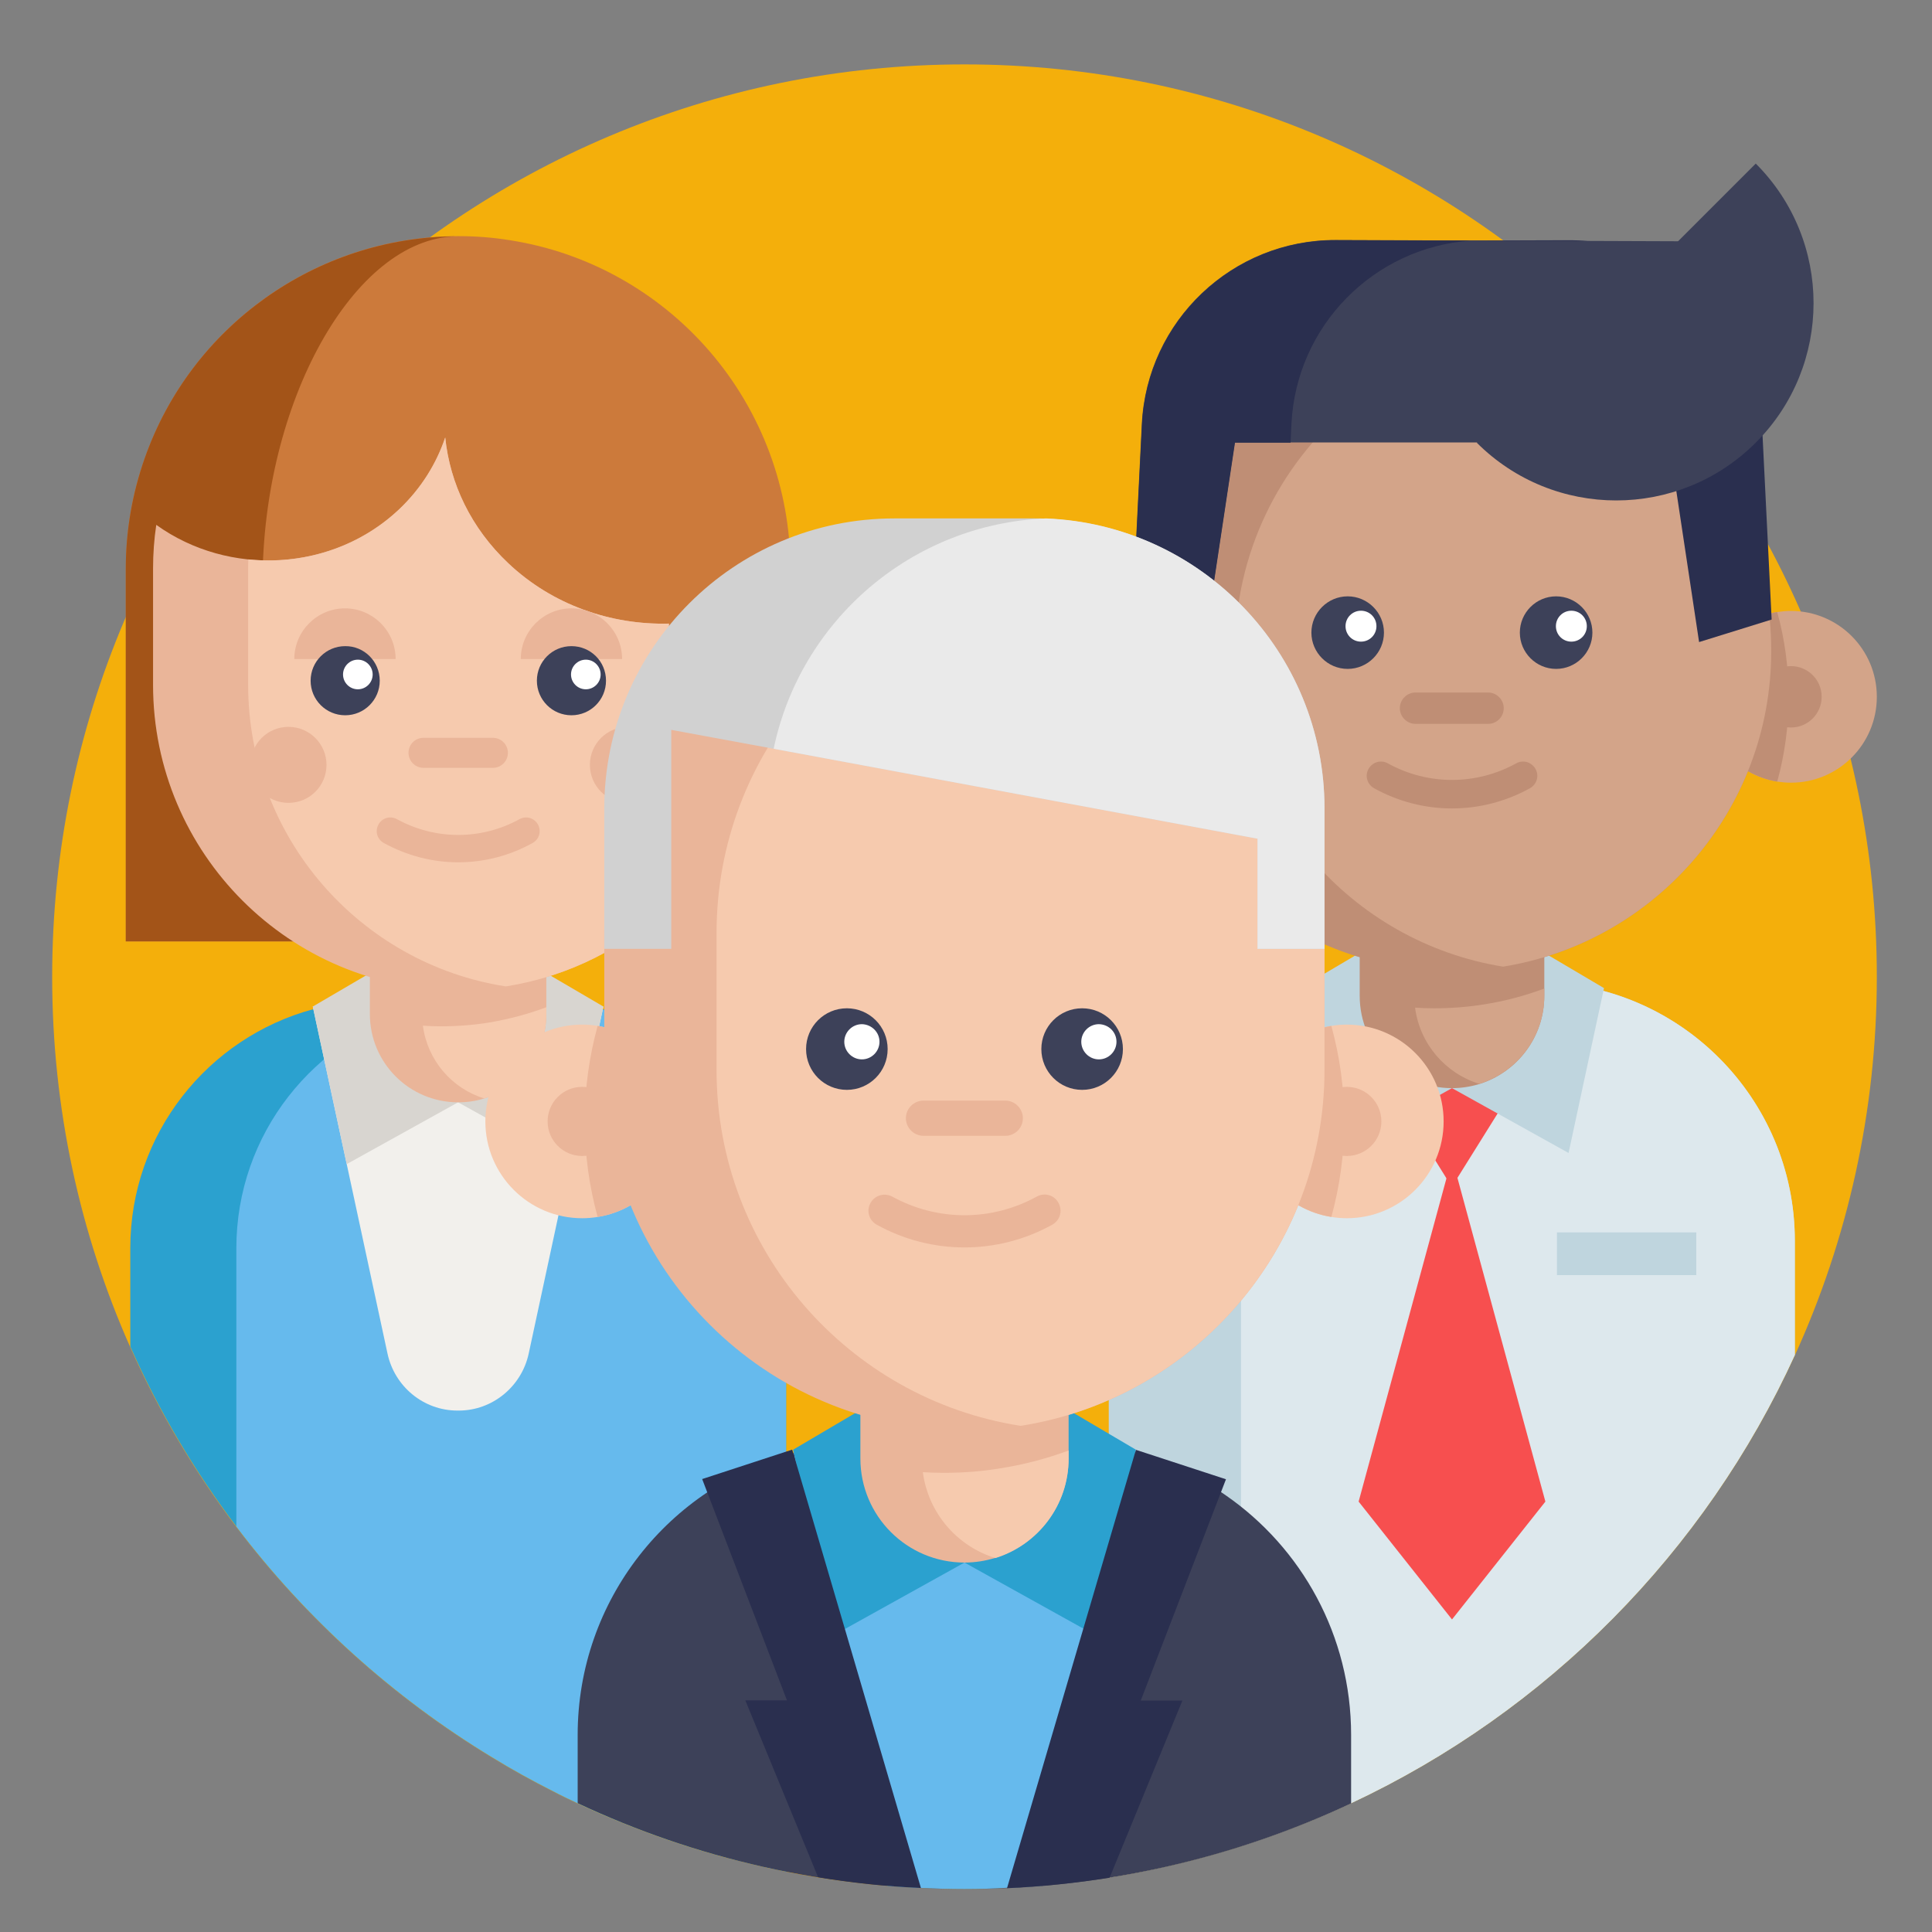
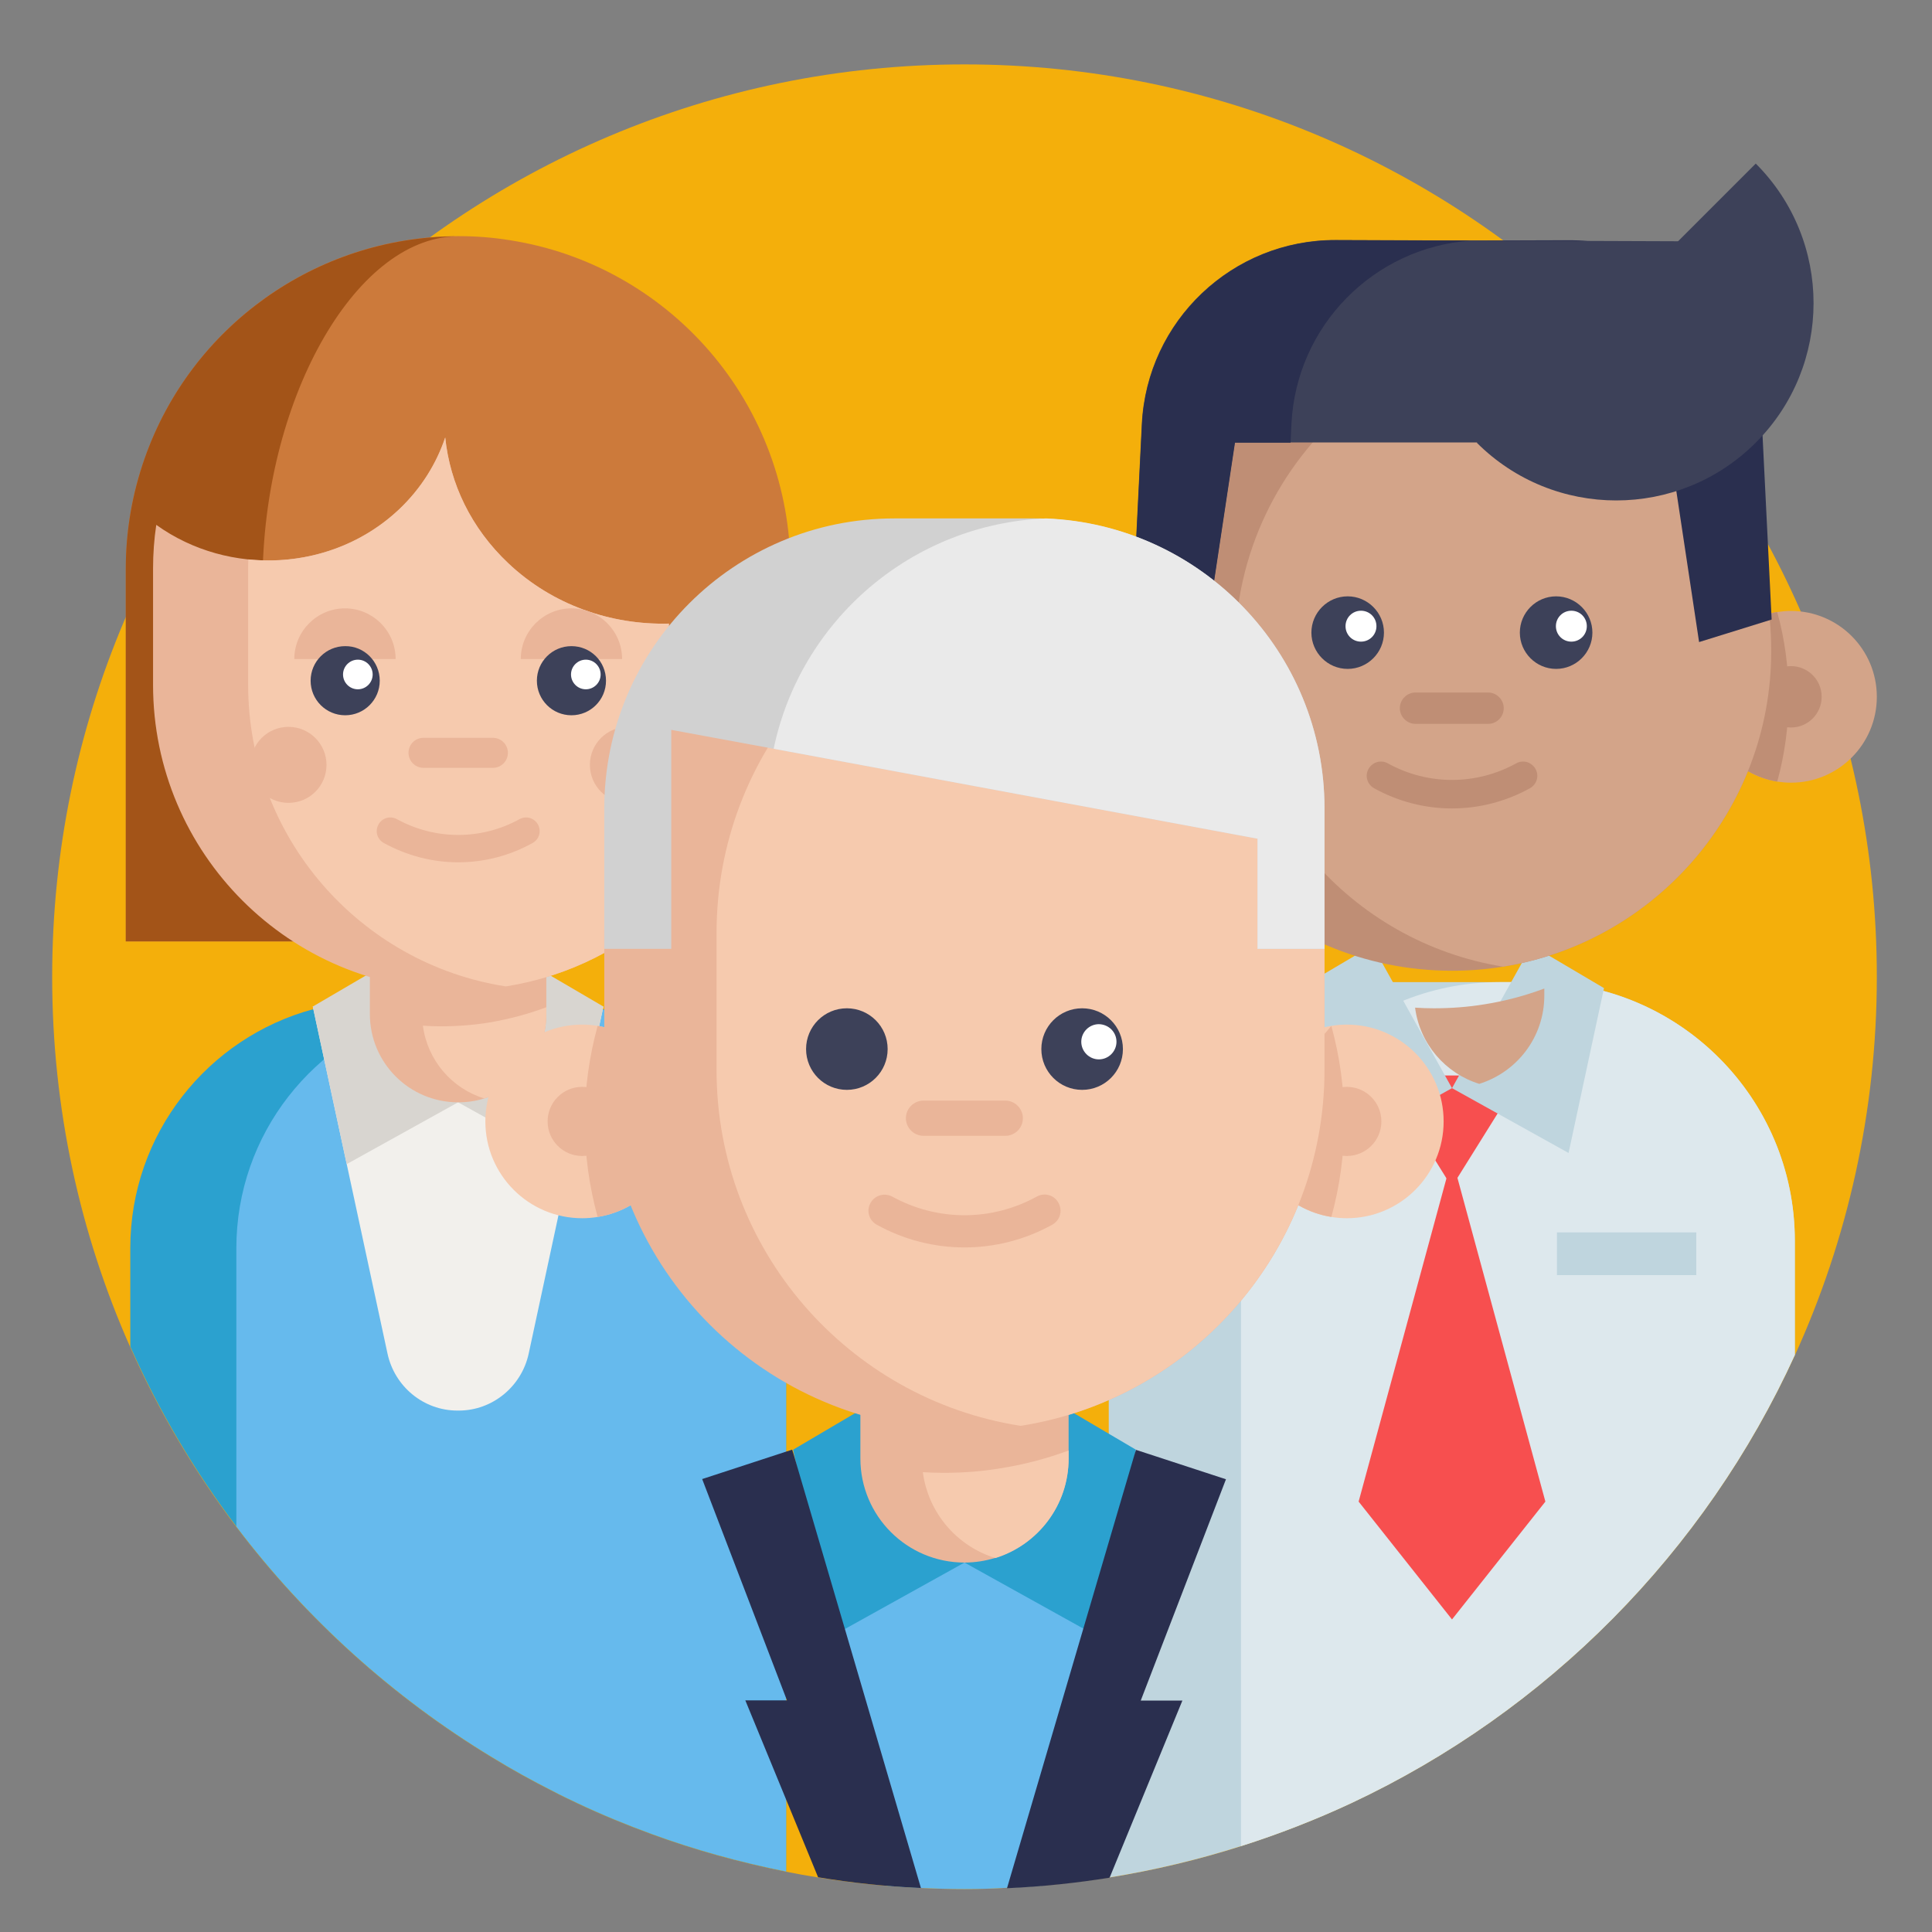
<svg xmlns="http://www.w3.org/2000/svg" version="1.1" id="Calque_1" x="0px" y="0px" viewBox="0 0 90 90" style="enable-background:new 0 0 90 90;" xml:space="preserve">
  <rect x="0" y="0" width="90" height="90" fill="#808080" stroke="none" />
  <style type="text/css">
	.st0{fill:#F4AF0B;}
	.st1{fill:#4F5565;}
	.st2{fill:#F1F3F7;}
	.st3{fill:#BDBDBE;}
	.st4{fill:#FFFFFF;}
	.st5{fill:#393D47;}
	.st6{fill:#04D6BA;}
	.st7{fill:#E1FFFA;}
	.st8{fill:#FFD62C;}
	.st9{fill:#244D90;}
	.st10{fill:#F0A479;}
	.st11{fill:#F2C772;}
	.st12{fill:#AFB9D2;}
	.st13{fill:#33343D;}
	.st14{fill:#707487;}
	.st15{fill:#EAEDF4;}
	.st16{fill:#646B79;}
	.st17{clip-path:url(#SVGID_2_);fill:#FFFFFF;}
	.st18{fill:#A6D5FA;}
	.st19{fill:#B7E5FF;}
	.st20{fill:#4DAAF5;}
	.st21{fill:#2195F2;}
	.st22{fill:#2BA1CF;}
	.st23{fill:#66BAED;}
	.st24{fill:#F2F0EC;}
	.st25{fill:#D8D5D0;}
	.st26{fill:#CC7A3B;}
	.st27{fill:#A35418;}
	.st28{fill:#EAB599;}
	.st29{fill:#F6CAAE;}
	.st30{fill:#3D4159;}
	.st31{fill:#BFD5DE;}
	.st32{fill:#DDE8ED;}
	.st33{fill:#D3A489;}
	.st34{fill:#F74F4F;}
	.st35{fill:#BF8E75;}
	.st36{fill:#2A2F4F;}
	.st37{fill:#D1D1D1;}
	.st38{fill:#EAEAEA;}
	.st39{fill:#FDCC9B;}
	.st40{fill:#FCBC85;}
	.st41{fill:#3B2519;}
	.st42{fill:#51362A;}
	.st43{fill:#F7945E;}
	.st44{fill:#F36C21;}
	.st45{fill:#129B12;}
	.st46{fill:#097C09;}
	.st47{fill:#009000;}
	.st48{fill:#785550;}
	.st49{fill:#5A4146;}
	.st50{fill:#28A528;}
	.st51{fill:#F9DF73;}
</style>
  <g>
    <g>
      <path class="st0" d="M87.43,45.5c0,6.29-1.37,12.25-3.81,17.62c-4.19,9.18-11.54,16.6-20.67,20.88c-1.65,0.77-3.37,1.44-5.13,2    c-1.98,0.63-4.03,1.12-6.13,1.46c-0.01,0-0.02,0-0.03,0c-1.03,0.16-2.07,0.29-3.12,0.38c-0.22,0.02-0.45,0.04-0.68,0.05    c-0.32,0.02-0.64,0.04-0.96,0.05C46.25,87.98,45.59,88,44.93,88c-0.68,0-1.35-0.02-2.03-0.05c-0.3-0.01-0.61-0.03-0.91-0.05    c-0.23-0.02-0.45-0.03-0.68-0.05c-1.08-0.09-2.14-0.22-3.2-0.39c-0.5-0.08-1-0.17-1.5-0.27c-2.15-0.43-4.25-1.01-6.27-1.75    c-1.17-0.43-2.32-0.9-3.44-1.43c-0.38-0.18-0.76-0.36-1.14-0.56c-0.97-0.49-1.91-1.01-2.84-1.58c-4.62-2.8-8.67-6.46-11.92-10.75    c-1.95-2.58-3.61-5.38-4.94-8.38C3.73,57.48,2.43,51.64,2.43,45.5C2.43,22.03,21.46,3,44.93,3S87.43,22.03,87.43,45.5z" />
    </g>
    <path class="st22" d="M36.62,58.15v29.03c-2.15-0.43-4.25-1.01-6.27-1.75c-1.17-0.43-2.32-0.9-3.44-1.43   c-0.38-0.18-0.76-0.36-1.14-0.56c-0.97-0.49-1.91-1.01-2.84-1.58c-4.62-2.8-8.67-6.46-11.92-10.75c-1.95-2.58-3.61-5.38-4.94-8.38   v-4.59c0-5.33,3.62-9.81,8.53-11.13c0.18-0.05,0.36-0.09,0.54-0.13c0.49-0.11,0.99-0.18,1.5-0.22c0.31-0.02,0.62-0.04,0.94-0.04   h7.5c0.84,0,1.65,0.09,2.44,0.26c0.04,0.01,0.09,0.02,0.13,0.03c0.13,0.03,0.27,0.06,0.4,0.1c0,0,0.01,0,0.01,0   c1.3,0.35,2.5,0.91,3.58,1.66C34.65,50.76,36.62,54.23,36.62,58.15z" />
    <path class="st23" d="M36.62,58.15v29.03c-2.15-0.43-4.25-1.01-6.27-1.75c-1.17-0.43-2.32-0.9-3.44-1.43   c-0.38-0.18-0.76-0.36-1.14-0.56c-0.97-0.49-1.91-1.01-2.84-1.58c-4.62-2.8-8.67-6.46-11.92-10.75V58.15   c0-5.33,3.62-9.81,8.53-11.13c0.18-0.05,0.36-0.09,0.54-0.13c0.49-0.11,0.99-0.18,1.5-0.22c0.31-0.02,0.62-0.04,0.94-0.04h2.56   c0.84,0,1.65,0.09,2.44,0.26c0.04,0.01,0.09,0.02,0.13,0.03c0.13,0.03,0.27,0.06,0.4,0.1c0,0,0.01,0,0.01,0   c1.3,0.35,2.5,0.91,3.58,1.66C34.65,50.76,36.62,54.23,36.62,58.15z" />
    <path class="st24" d="M28.11,46.89l-0.03,0.13l-3.45,16.03c-0.33,1.54-1.69,2.66-3.26,2.66c-0.01,0-0.02,0-0.03,0   c-0.01,0-0.02,0-0.03,0c-1.58,0-2.93-1.12-3.26-2.66l-3.45-16.03l-0.03-0.13H28.11z" />
    <path class="st25" d="M21.34,51.35l-5.19,2.88l-1.58-7.34L17.8,45" />
    <path class="st25" d="M21.34,51.35l5.19,2.88l1.58-7.34L24.88,45" />
    <path class="st26" d="M5.86,43.86V26.49c0-1.77,0.29-3.49,0.88-5.14C8.91,15.16,14.78,11,21.34,11c0.81,0,1.62,0.06,2.41,0.19   c3.61,0.56,6.91,2.4,9.31,5.18c2.42,2.81,3.76,6.4,3.76,10.12v17.37" />
    <path class="st27" d="M12.23,27.16c0,6.14,3.6,13.25,5.57,16.69H5.86V26.49c0-1.76,0.3-3.49,0.88-5.14   c2.16-6.15,7.98-10.3,14.5-10.34C16.47,11.12,12.23,18.76,12.23,27.16z" />
    <path class="st28" d="M25.45,42.2v5.04c0,1.85-1.22,3.41-2.89,3.93c-0.38,0.12-0.79,0.18-1.22,0.18c-2.27,0-4.11-1.84-4.11-4.11   V42.2H25.45z" />
    <path class="st29" d="M25.45,46.92v0.32c0,1.85-1.22,3.41-2.89,3.93c-1.51-0.46-2.65-1.78-2.86-3.39c0.27,0.02,0.55,0.03,0.83,0.03   c0.78,0,1.54-0.06,2.28-0.18C23.72,47.47,24.61,47.24,25.45,46.92z" />
    <path class="st28" d="M31.16,29.05v13.14c-2.03,1.94-4.63,3.28-7.53,3.75c-0.02,0-0.05,0.01-0.07,0.01   c-0.72,0.11-1.46,0.17-2.21,0.17c-7.85,0-14.22-6.37-14.22-14.22v-5.41c0-0.69,0.05-1.38,0.15-2.04c3.38,2.43,8.23,2.19,11.32-0.73   c1.02-0.97,1.73-2.12,2.14-3.34c0.22,2.14,1.2,4.22,2.94,5.86C25.73,28.18,28.46,29.12,31.16,29.05z" />
    <path class="st29" d="M31.16,29.05v13.14c-2.03,1.94-4.63,3.28-7.53,3.75c-0.02,0-0.05,0.01-0.07,0.01c-6.8-1.06-12-6.95-12-14.05   v-5.41c0-0.14,0-0.29,0.01-0.43c2.51,0.26,5.11-0.52,7.03-2.34c1.02-0.97,1.73-2.12,2.14-3.34c0.22,2.14,1.2,4.22,2.94,5.86   C25.73,28.18,28.46,29.12,31.16,29.05z" />
    <path class="st28" d="M28.98,30.7c0-1.3-1.06-2.36-2.36-2.36s-2.36,1.06-2.36,2.36" />
    <path class="st28" d="M18.43,30.7c0-1.3-1.06-2.36-2.36-2.36s-2.36,1.06-2.36,2.36" />
    <path class="st30" d="M17.69,31.71c0,0.89-0.72,1.61-1.61,1.61c-0.89,0-1.61-0.72-1.61-1.61s0.72-1.61,1.61-1.61   C16.96,30.09,17.69,30.81,17.69,31.71z" />
    <path class="st30" d="M28.23,31.71c0,0.89-0.72,1.61-1.61,1.61s-1.61-0.72-1.61-1.61s0.72-1.61,1.61-1.61S28.23,30.81,28.23,31.71z   " />
    <path class="st28" d="M22.96,35.77h-3.23c-0.38,0-0.7-0.31-0.7-0.7s0.31-0.7,0.7-0.7h3.23c0.38,0,0.7,0.31,0.7,0.7   S23.34,35.77,22.96,35.77z" />
    <path class="st28" d="M21.35,40.17c-1.19,0-2.38-0.3-3.47-0.9c-0.31-0.17-0.42-0.55-0.25-0.86c0.17-0.31,0.55-0.42,0.86-0.25   c1.79,0.98,3.93,0.98,5.71,0c0.31-0.17,0.69-0.06,0.86,0.25c0.17,0.31,0.06,0.69-0.25,0.86C23.73,39.87,22.54,40.17,21.35,40.17z" />
    <path class="st4" d="M17.36,31.42c0,0.38-0.31,0.69-0.69,0.69c-0.38,0-0.69-0.31-0.69-0.69s0.31-0.69,0.69-0.69   C17.05,30.73,17.36,31.04,17.36,31.42z" />
    <path class="st4" d="M27.98,31.42c0,0.38-0.31,0.69-0.69,0.69c-0.38,0-0.69-0.31-0.69-0.69s0.31-0.69,0.69-0.69   C27.67,30.73,27.98,31.04,27.98,31.42z" />
    <path class="st28" d="M31.02,35.63c0,0.98-0.79,1.77-1.77,1.77c-0.98,0-1.77-0.79-1.77-1.77c0-0.98,0.79-1.77,1.77-1.77   C30.23,33.86,31.02,34.66,31.02,35.63z" />
    <path class="st28" d="M15.21,35.63c0,0.98-0.79,1.77-1.77,1.77c-0.98,0-1.77-0.79-1.77-1.77c0-0.98,0.79-1.77,1.77-1.77   C14.42,33.86,15.21,34.66,15.21,35.63z" />
    <path class="st31" d="M83.61,57.8v5.32c-4.19,9.18-11.54,16.6-20.67,20.88c-1.65,0.77-3.37,1.44-5.13,2   c-1.98,0.63-4.03,1.12-6.13,1.46c-0.01,0-0.02,0-0.03,0V57.8c0-6.32,4.87-11.51,11.07-12.01c0.33-0.03,0.65-0.04,0.99-0.04h7.85   c0.93,0,1.83,0.1,2.7,0.3C79.61,47.28,83.61,52.08,83.61,57.8z" />
    <path class="st32" d="M83.61,57.8v5.32c-4.19,9.18-11.54,16.6-20.67,20.88c-1.65,0.77-3.37,1.44-5.13,2V57.8   c0-6.65,5.4-12.05,12.05-12.05h1.69C78.22,45.75,83.61,51.15,83.61,57.8z" />
    <path class="st33" d="M55.84,32.46c0,1.99-1.45,3.64-3.36,3.95c-0.21,0.03-0.42,0.05-0.64,0.05c-2.21,0-4-1.79-4-4s1.79-4,4-4   c0.22,0,0.43,0.02,0.64,0.05C54.39,28.82,55.84,30.47,55.84,32.46z" />
    <path class="st34" d="M70.87,50.1l-3.24,5.19L64.4,50.1" />
    <path class="st34" d="M71.99,69.95l-4.35,5.49l-4.35-5.49l4.35-16.01L71.99,69.95z" />
    <path class="st35" d="M55.84,32.46c0,1.99-1.45,3.64-3.36,3.95c-0.35-1.26-0.53-2.58-0.53-3.95c0-1.37,0.18-2.69,0.53-3.95   C54.39,28.82,55.84,30.47,55.84,32.46z" />
    <path class="st35" d="M53.27,32.46c0,0.79-0.64,1.43-1.43,1.43s-1.43-0.64-1.43-1.43s0.64-1.43,1.43-1.43S53.27,31.67,53.27,32.46z   " />
    <path class="st31" d="M67.64,50.69l-5.43,3.02l-1.65-7.68l3.37-1.99" />
    <path class="st31" d="M67.64,50.69l5.43,3.02l1.65-7.68l-3.37-1.99" />
    <path class="st33" d="M79.43,32.46c0,1.99,1.45,3.64,3.36,3.95c0.21,0.03,0.42,0.05,0.64,0.05c2.21,0,4-1.79,4-4s-1.79-4-4-4   c-0.22,0-0.43,0.02-0.64,0.05C80.88,28.82,79.43,30.47,79.43,32.46z" />
    <g>
      <path class="st35" d="M79.43,32.46c0,1.99,1.45,3.64,3.36,3.95c0.35-1.26,0.53-2.58,0.53-3.95c0-1.37-0.18-2.69-0.53-3.95    C80.88,28.82,79.43,30.47,79.43,32.46z" />
      <path class="st35" d="M84.86,32.46c0,0.79-0.64,1.43-1.43,1.43S82,33.25,82,32.46s0.64-1.43,1.43-1.43S84.86,31.67,84.86,32.46z" />
      <path class="st35" d="M82.51,30.34c0,7.4-5.41,13.55-12.49,14.69c-0.78,0.13-1.57,0.19-2.39,0.19c-8.22,0-14.88-6.66-14.88-14.88    c0-3.89,1.35-9.72,3.79-12.37c2.72-2.95,6.76-2.5,11.09-2.5c0.81,0,1.61,0.06,2.39,0.19C77.11,16.79,82.51,22.93,82.51,30.34z" />
-       <path class="st35" d="M71.94,41.11v5.28c0,1.93-1.27,3.56-3.03,4.11c-0.4,0.12-0.83,0.19-1.27,0.19c-2.37,0-4.3-1.92-4.3-4.3    v-5.28H71.94z" />
    </g>
    <path class="st33" d="M71.94,46.05v0.33c0,1.93-1.27,3.56-3.03,4.11c-1.58-0.49-2.77-1.86-2.99-3.55c0.29,0.02,0.58,0.03,0.87,0.03   c0.81,0,1.61-0.06,2.39-0.19C70.13,46.63,71.05,46.38,71.94,46.05z" />
    <path class="st33" d="M82.51,30.34c0,7.4-5.41,13.55-12.49,14.69c-7.08-1.14-12.49-7.28-12.49-14.69c0-4.56,2.05-8.64,5.28-11.37   c2.01-1.7,4.49-2.88,7.21-3.32c6.6,1.06,11.75,6.47,12.42,13.2C82.49,29.34,82.51,29.84,82.51,30.34z" />
    <path class="st35" d="M67.64,37.66c-1.25,0-2.49-0.31-3.63-0.94c-0.32-0.18-0.44-0.58-0.26-0.9c0.18-0.32,0.58-0.44,0.9-0.26   c1.87,1.03,4.11,1.03,5.98,0c0.32-0.18,0.72-0.06,0.9,0.26c0.18,0.32,0.06,0.72-0.26,0.9C70.13,37.35,68.88,37.66,67.64,37.66z" />
    <path class="st30" d="M64.47,29.47c0,0.93-0.76,1.69-1.69,1.69c-0.93,0-1.69-0.76-1.69-1.69c0-0.93,0.76-1.69,1.69-1.69   C63.71,27.78,64.47,28.54,64.47,29.47z" />
    <path class="st30" d="M74.18,29.47c0,0.93-0.76,1.69-1.69,1.69c-0.93,0-1.69-0.76-1.69-1.69c0-0.93,0.76-1.69,1.69-1.69   C73.42,27.78,74.18,28.54,74.18,29.47z" />
    <path class="st4" d="M64.12,29.17c0,0.4-0.32,0.72-0.72,0.72s-0.72-0.32-0.72-0.72c0-0.4,0.32-0.72,0.72-0.72   S64.12,28.77,64.12,29.17z" />
    <path class="st4" d="M73.92,29.17c0,0.4-0.32,0.72-0.72,0.72s-0.72-0.32-0.72-0.72c0-0.4,0.32-0.72,0.72-0.72   S73.92,28.77,73.92,29.17z" />
    <path class="st35" d="M69.32,33.72h-3.38c-0.4,0-0.73-0.33-0.73-0.73s0.33-0.73,0.73-0.73h3.38c0.4,0,0.73,0.33,0.73,0.73   C70.05,33.39,69.73,33.72,69.32,33.72z" />
    <path class="st31" d="M72.53,57.41h6.49v1.99h-6.49V57.41z" />
    <path class="st36" d="M66.77,11.21c4.51,0.32,8.13,3.96,8.35,8.55l0.04,0.86h2.59l1.4,9.29l3.38-1.05l-0.45-9.1   c-0.24-4.81-4.22-8.59-9.04-8.57L66.77,11.21z" />
    <path class="st30" d="M81.79,7.62c3.59,3.59,3.59,9.41,0,13s-9.41,3.59-13,0L81.79,7.62z" />
    <path class="st30" d="M68.8,20.61H57.52l-1.4,9.29l-3.38-1.05l0.45-9.1c0.24-4.81,4.22-8.59,9.04-8.57l16.29,0.06l2.15,3.88" />
    <path class="st36" d="M68.51,11.21c-4.51,0.32-8.13,3.96-8.35,8.55l-0.04,0.86h-2.59l-1.4,9.29l-3.38-1.05l0.45-9.1   c0.24-4.81,4.22-8.59,9.04-8.57L68.51,11.21z" />
-     <path class="st30" d="M62.94,80.82v3.19C57.47,86.57,51.37,88,44.93,88s-12.55-1.43-18.02-4v-3.18c0-6.29,4.27-11.58,10.07-13.13   c0.21-0.06,0.43-0.11,0.64-0.16c0.58-0.13,1.17-0.21,1.77-0.26c0.37-0.03,0.74-0.05,1.11-0.05h8.85c0.99,0,1.95,0.1,2.88,0.31   c0.05,0.01,0.11,0.02,0.16,0.04c0.16,0.04,0.31,0.07,0.47,0.12c0.01,0,0.01,0,0.01,0c1.53,0.41,2.95,1.08,4.22,1.96   C60.63,72.1,62.94,76.19,62.94,80.82z" />
    <path class="st23" d="M52.91,67.53l-0.03,0.15l-4.33,20.16c-0.22,0.02-0.45,0.04-0.68,0.05c-0.32,0.02-0.64,0.04-0.96,0.05   C46.25,87.98,45.59,88,44.93,88c-0.68,0-1.35-0.02-2.03-0.05c-0.3-0.01-0.61-0.03-0.91-0.05c-0.23-0.02-0.45-0.03-0.68-0.05   l-4.33-20.16l-0.03-0.16H52.91z" />
    <path class="st22" d="M44.93,72.79l-6.12,3.4l-1.86-8.66l3.8-2.24" />
    <path class="st22" d="M44.93,72.79l6.12,3.4l1.86-8.66l-3.8-2.24" />
    <path class="st36" d="M53.14,79.22h1.94l-3.39,8.25c-1.57,0.25-3.16,0.42-4.78,0.49l5.96-20.27l0.05-0.15l4.19,1.37L53.14,79.22z" />
    <path class="st36" d="M42.9,87.95c-1.62-0.07-3.22-0.24-4.79-0.5l-3.39-8.24h1.94L32.71,68.9l4.19-1.37l0.05,0.15L42.9,87.95z" />
    <path class="st28" d="M49.78,61.99v5.95c0,2.18-1.44,4.02-3.41,4.63c-0.45,0.14-0.94,0.22-1.44,0.22c-2.68,0-4.85-2.17-4.85-4.85   v-5.95H49.78z" />
    <path class="st29" d="M49.78,67.57v0.38c0,2.18-1.44,4.02-3.41,4.63c-1.79-0.55-3.13-2.1-3.38-4c0.32,0.02,0.65,0.03,0.98,0.03   c0.92,0,1.82-0.07,2.69-0.22C47.73,68.22,48.78,67.94,49.78,67.57z" />
    <path class="st29" d="M31.63,52.24c0,2.24-1.64,4.11-3.79,4.45c-0.23,0.04-0.48,0.06-0.72,0.06c-2.49,0-4.51-2.02-4.51-4.51   s2.02-4.51,4.51-4.51c0.25,0,0.49,0.02,0.72,0.06C29.99,48.14,31.63,50,31.63,52.24z" />
    <path class="st28" d="M31.63,52.24c0,2.24-1.64,4.11-3.79,4.45c-0.39-1.42-0.6-2.91-0.6-4.45c0-1.54,0.21-3.03,0.6-4.45   C29.99,48.14,31.63,50,31.63,52.24z" />
    <path class="st28" d="M28.73,52.24c0,0.89-0.72,1.61-1.61,1.61c-0.89,0-1.61-0.72-1.61-1.61c0-0.89,0.72-1.61,1.61-1.61   C28.01,50.63,28.73,51.35,28.73,52.24z" />
    <path class="st29" d="M58.23,52.24c0,2.24,1.64,4.11,3.79,4.45c0.23,0.04,0.48,0.06,0.72,0.06c2.49,0,4.51-2.02,4.51-4.51   s-2.02-4.51-4.51-4.51c-0.25,0-0.49,0.02-0.72,0.06C59.87,48.14,58.23,50,58.23,52.24z" />
-     <path class="st28" d="M58.23,52.24c0,2.24,1.64,4.11,3.79,4.45c0.39-1.42,0.6-2.91,0.6-4.45c0-1.54-0.21-3.03-0.6-4.45   C59.87,48.14,58.23,50,58.23,52.24z" />
+     <path class="st28" d="M58.23,52.24c0,2.24,1.64,4.11,3.79,4.45c0.39-1.42,0.6-2.91,0.6-4.45c0-1.54-0.21-3.03-0.6-4.45   z" />
    <path class="st28" d="M61.7,43.46v6.39c0,8.35-6.1,15.27-14.08,16.56c-0.03,0-0.06,0.01-0.08,0.01c-0.85,0.14-1.72,0.2-2.61,0.2   c-9.27,0-16.78-7.51-16.78-16.78v-6.39c0-1.95,0.33-3.83,0.95-5.57c2.29-6.53,8.52-11.21,15.83-11.21h0c0.89,0,1.76,0.07,2.61,0.2   C55.56,28.14,61.7,35.08,61.7,43.46z" />
    <path class="st28" d="M64.35,52.24c0,0.89-0.72,1.61-1.61,1.61c-0.89,0-1.61-0.72-1.61-1.61c0-0.89,0.72-1.61,1.61-1.61   C63.63,50.63,64.35,51.35,64.35,52.24z" />
    <path class="st29" d="M61.7,43.46v6.39c0,8.35-6.1,15.27-14.08,16.56c-0.03,0-0.06,0.01-0.08,0.01   c-8.02-1.25-14.16-8.2-14.16-16.57v-6.39c0-8.38,6.14-15.32,14.17-16.57C55.56,28.14,61.7,35.08,61.7,43.46z" />
    <path class="st30" d="M41.35,48.87c0,1.05-0.85,1.9-1.9,1.9c-1.05,0-1.9-0.85-1.9-1.9c0-1.05,0.85-1.9,1.9-1.9   C40.5,46.97,41.35,47.82,41.35,48.87z" />
    <path class="st30" d="M52.31,48.87c0,1.05-0.85,1.9-1.9,1.9s-1.9-0.85-1.9-1.9c0-1.05,0.85-1.9,1.9-1.9S52.31,47.82,52.31,48.87z" />
-     <path class="st4" d="M40.97,48.53c0,0.45-0.37,0.82-0.82,0.82c-0.45,0-0.82-0.37-0.82-0.82c0-0.45,0.37-0.82,0.82-0.82   C40.6,47.72,40.97,48.08,40.97,48.53z" />
    <path class="st4" d="M52.01,48.53c0,0.45-0.37,0.82-0.82,0.82c-0.45,0-0.82-0.37-0.82-0.82c0-0.45,0.37-0.82,0.82-0.82   C51.65,47.72,52.01,48.08,52.01,48.53z" />
    <path class="st28" d="M46.83,52.91h-3.81c-0.45,0-0.82-0.37-0.82-0.82c0-0.45,0.37-0.82,0.82-0.82h3.81c0.45,0,0.82,0.37,0.82,0.82   C47.65,52.55,47.28,52.91,46.83,52.91z" />
    <path class="st28" d="M44.93,58.11c-1.4,0-2.81-0.35-4.09-1.06c-0.36-0.2-0.49-0.65-0.29-1.01c0.2-0.36,0.65-0.49,1.01-0.3   c2.11,1.16,4.63,1.16,6.74,0c0.36-0.2,0.82-0.07,1.01,0.3c0.2,0.36,0.07,0.81-0.29,1.01C47.74,57.76,46.33,58.11,44.93,58.11z" />
    <path class="st37" d="M61.7,37.66v6.54h-3.12v-5.13l-22.54-4.19L31.27,34v10.2h-3.12v-6.54c0-7.46,6.05-13.51,13.51-13.51h6.54   c0.18,0,0.36,0,0.53,0.01C55.94,24.44,61.7,30.38,61.7,37.66z" />
    <path class="st38" d="M61.7,37.66v6.54h-3.12v-5.13l-22.54-4.19c1.24-5.96,6.42-10.48,12.69-10.73   C55.94,24.44,61.7,30.38,61.7,37.66z" />
  </g>
</svg>